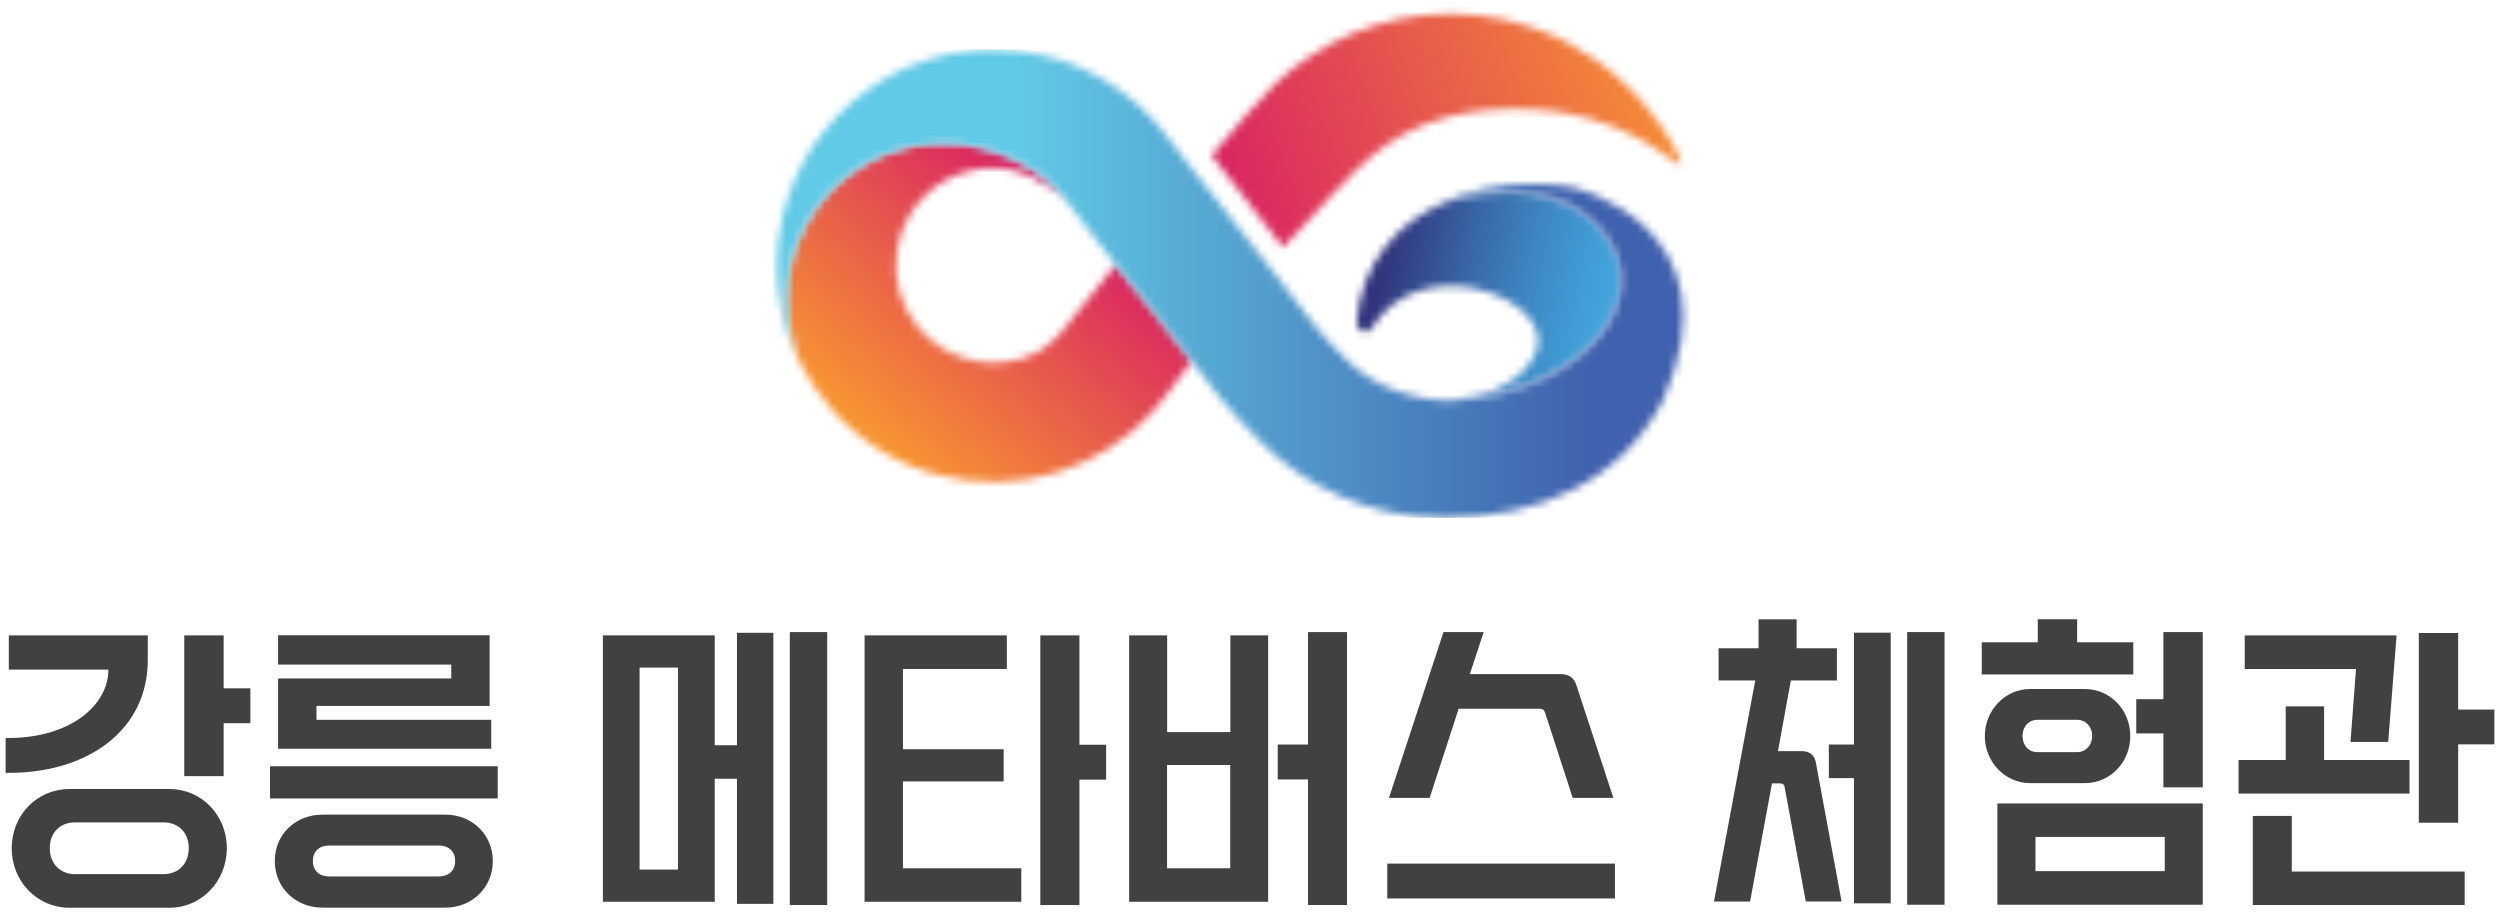
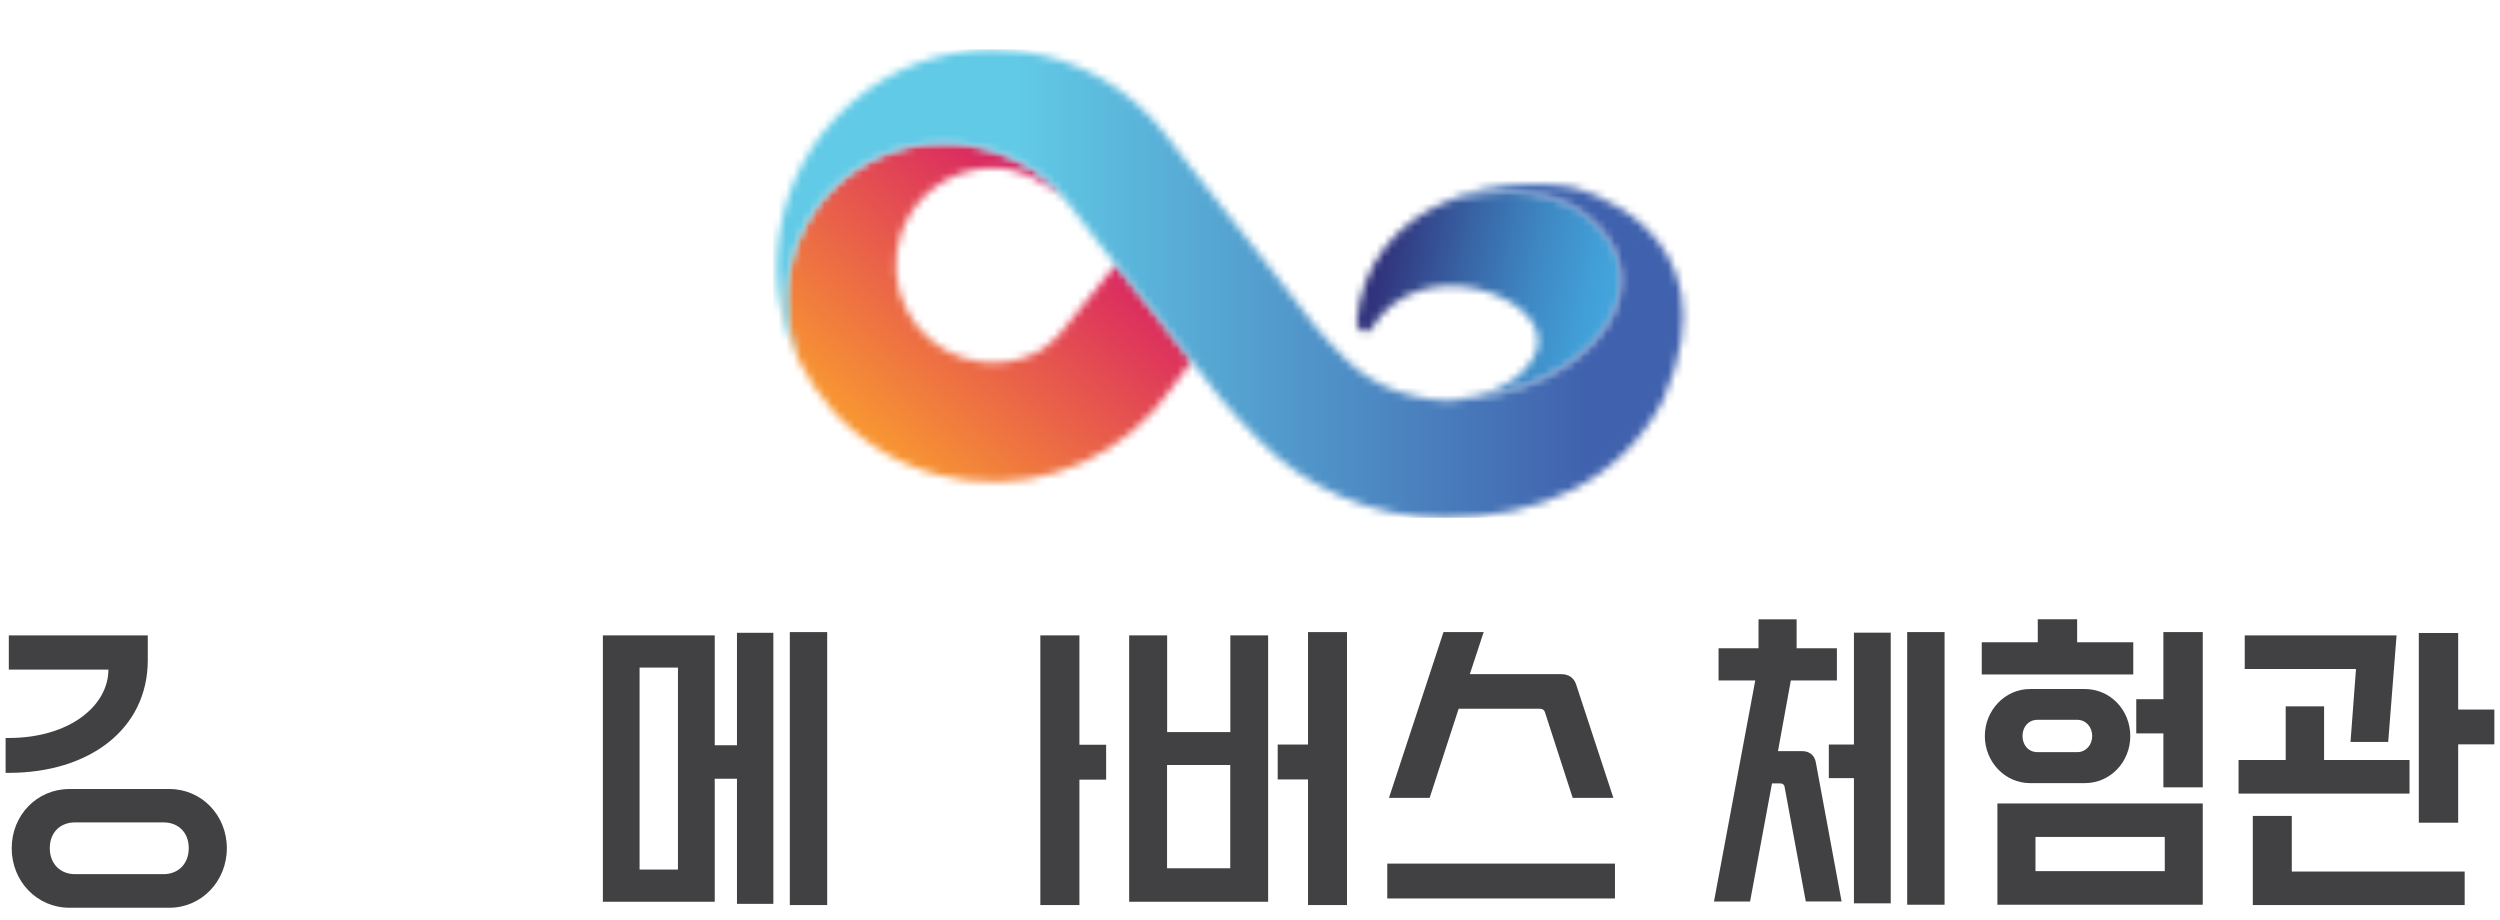
<svg xmlns="http://www.w3.org/2000/svg" width="326" height="120" viewBox="0 0 326 120" fill="none">
  <g clip-path="url(#clip0_1524_2683)">
-     <path d="M64.902 104.122H35.21V99.923H64.902V104.122ZM42.061 106.228H58.077C61.561 106.228 64.265 108.841 64.265 112.273C64.265 115.705 61.574 118.357 58.077 118.357H42.061C38.525 118.357 35.834 115.744 35.834 112.273C35.834 108.802 38.525 106.228 42.061 106.228ZM36.263 88.47H58.844V86.663H36.263V82.841H63.849V92.058H41.268V93.865H64.057V97.635H36.263V88.457V88.47ZM42.867 114.288H57.245C58.467 114.288 59.351 113.56 59.351 112.273C59.351 110.986 58.467 110.258 57.245 110.258H42.867C41.645 110.258 40.8 111.025 40.8 112.273C40.8 113.521 41.645 114.288 42.867 114.288Z" fill="#414042" />
    <path d="M96.101 117.85V101.548H93.202V117.59H78.616V82.854H93.202V97.18H96.101V82.516H100.846V117.863H96.101V117.85ZM88.405 87.053H83.4V113.391H88.405V87.053ZM102.991 82.425H107.866V118.019H102.991V82.425Z" fill="#414042" />
    <path d="M147.23 82.854H152.196V95.464H160.438V82.854H165.365V117.59H147.243V82.854H147.23ZM160.425 99.754H152.183V113.222H160.425V99.754ZM175.648 118.019H170.565V101.639H166.613V97.089H170.565V82.425H175.648V118.019Z" fill="#414042" />
    <path d="M210.592 117.161H180.9V112.611H210.592V117.161ZM188.219 82.425H193.471L191.664 87.911H203.611C204.625 87.911 205.249 88.47 205.509 89.198L210.384 104.044H205.08L201.466 92.89C201.388 92.591 201.128 92.422 200.842 92.422H190.208L186.425 104.044H181.121L188.232 82.425H188.219Z" fill="#414042" />
    <path d="M228.845 88.73H224.1V84.531H229.313V80.761H234.279V84.531H239.531V88.73H233.525L231.848 97.947H235.007C235.969 97.947 236.606 98.506 236.775 99.364L240.142 117.551H235.475L232.706 102.588C232.667 102.328 232.459 102.159 232.16 102.159H231.068L228.208 117.564H223.502L228.884 88.743L228.845 88.73ZM241.754 117.811V101.47H238.478V97.089H241.754V82.503H246.551V117.798H241.754V117.811ZM248.696 82.425H253.571V117.98H248.696V82.425Z" fill="#414042" />
    <path d="M258.406 83.751H265.725V80.748H270.86V83.751H278.179V87.95H258.419V83.751H258.406ZM264.711 89.848H271.861C275.189 89.848 277.789 92.591 277.789 95.984C277.789 99.377 275.176 102.12 271.861 102.12H264.711C261.435 102.12 258.822 99.325 258.822 95.984C258.822 92.643 261.435 89.848 264.711 89.848ZM260.46 104.772H287.24V117.98H260.46V104.772ZM265.673 98.077H270.886C272.017 98.077 272.823 97.128 272.823 95.971C272.823 94.814 272.017 93.865 270.886 93.865H265.673C264.542 93.865 263.736 94.762 263.736 95.971C263.736 97.18 264.529 98.077 265.673 98.077ZM282.287 109.14H265.426V113.599H282.287V109.14ZM287.24 102.666H282.105V95.633H278.569V91.174H282.105V82.425H287.24V102.666Z" fill="#414042" />
-     <path d="M117.746 101.899H130.876V97.7H117.746V87.235H131.292V82.854H112.741V117.59H133.177V113.222H117.746V101.899Z" fill="#414042" />
    <path d="M140.756 97.115V87.404V82.854H135.66V118.019H140.756V101.665H144.24V97.115H140.756Z" fill="#414042" />
    <path d="M306.507 96.751H311.421L312.513 82.854H292.714V87.235H307.222L306.507 96.751Z" fill="#414042" />
    <path d="M314.202 99.104H303.061V92.11H298.056V99.104H291.907V103.485H314.202V99.104Z" fill="#414042" />
    <path d="M298.85 106.397H293.767V118.019H321.392V113.651H298.85V106.397Z" fill="#414042" />
    <path d="M320.546 92.526V87.092V82.542H315.411V107.281H320.546V97.063H325.265V92.526H320.546Z" fill="#414042" />
    <path d="M22.092 102.887H9.053C4.841 102.887 1.526 106.28 1.526 110.609C1.526 114.938 4.841 118.37 9.053 118.37H22.092C26.252 118.37 29.58 114.938 29.58 110.609C29.58 106.28 26.265 102.887 22.092 102.887ZM21.338 113.989H9.768C7.883 113.989 6.492 112.663 6.492 110.596C6.492 108.529 7.883 107.242 9.768 107.242H21.338C23.223 107.242 24.614 108.529 24.614 110.596C24.614 112.663 23.223 113.989 21.338 113.989Z" fill="#414042" />
    <path d="M19.271 86.065V82.854H1.149V87.313H14.136C14.136 92.032 9.053 96.231 1.149 96.231H0.733V100.781H1.149C11.536 100.781 19.271 95.165 19.271 86.065Z" fill="#414042" />
-     <path d="M29.164 89.757V87.404V82.854H24.029V101.21H29.164V94.307H32.648V89.757H29.164Z" fill="#414042" />
    <mask id="mask0_1524_2683" style="mask-type:luminance" maskUnits="userSpaceOnUse" x="102" y="18" width="54" height="45">
      <path d="M122.985 18.648H122.725C122.543 18.648 122.361 18.648 122.192 18.66C122.088 18.66 121.984 18.66 121.88 18.674C121.711 18.674 121.542 18.7 121.373 18.712C121.373 18.712 121.36 18.712 121.347 18.712C121.321 18.712 121.295 18.712 121.256 18.712C121.191 18.712 121.113 18.712 121.048 18.726C120.853 18.752 120.658 18.765 120.463 18.791C120.424 18.791 120.398 18.791 120.359 18.791C120.307 18.791 120.268 18.791 120.216 18.803C119.657 18.881 119.098 18.985 118.552 19.102C118.526 19.102 118.5 19.102 118.474 19.116C118.37 19.142 118.279 19.168 118.175 19.194C118.019 19.233 117.876 19.285 117.72 19.323C117.447 19.389 117.174 19.466 116.914 19.558C116.849 19.57 116.797 19.596 116.732 19.61C116.641 19.636 116.55 19.674 116.446 19.713C116.186 19.805 115.926 19.895 115.666 19.986C115.588 20.012 115.51 20.052 115.419 20.078C115.302 20.13 115.172 20.181 115.055 20.233C114.847 20.325 114.626 20.416 114.418 20.506C114.34 20.532 114.275 20.572 114.21 20.61C113.924 20.741 113.651 20.884 113.365 21.04C113.287 21.078 113.209 21.117 113.131 21.169C112.754 21.378 112.39 21.599 112.026 21.832C111.961 21.872 111.896 21.91 111.831 21.95C111.584 22.119 111.337 22.288 111.09 22.456C110.986 22.535 110.882 22.613 110.778 22.677C110.596 22.808 110.414 22.951 110.245 23.093C110.167 23.159 110.089 23.21 110.011 23.276C109.673 23.561 109.335 23.848 109.023 24.146C108.659 24.497 108.308 24.849 107.957 25.212C107.905 25.265 107.853 25.317 107.801 25.381C107.697 25.498 107.58 25.628 107.476 25.759C107.411 25.837 107.346 25.915 107.281 25.992C107.177 26.11 107.086 26.239 106.982 26.357C106.917 26.448 106.839 26.526 106.774 26.616C106.683 26.733 106.592 26.863 106.501 26.994C106.436 27.084 106.371 27.175 106.306 27.267C106.215 27.396 106.124 27.514 106.046 27.643C105.981 27.735 105.916 27.838 105.851 27.93C105.76 28.059 105.682 28.189 105.604 28.32C105.552 28.41 105.487 28.515 105.422 28.619C105.344 28.748 105.266 28.892 105.188 29.021C105.136 29.113 105.084 29.203 105.032 29.308C104.837 29.659 104.668 30.009 104.499 30.36C104.499 30.387 104.486 30.399 104.473 30.413C104.408 30.555 104.343 30.698 104.278 30.855C104.226 30.959 104.187 31.062 104.135 31.166C104.07 31.309 104.018 31.453 103.966 31.596C103.927 31.712 103.875 31.817 103.836 31.933C103.784 32.077 103.732 32.219 103.68 32.362C103.641 32.48 103.602 32.596 103.563 32.714C103.524 32.856 103.472 32.999 103.433 33.156C103.394 33.273 103.368 33.403 103.329 33.52C103.29 33.675 103.251 33.819 103.212 33.962C103.173 34.078 103.147 34.209 103.121 34.325C103.082 34.481 103.056 34.624 103.017 34.781C102.991 34.898 102.978 35.028 102.952 35.145C102.926 35.3 102.887 35.469 102.861 35.626C102.848 35.73 102.822 35.846 102.809 35.95C102.783 36.12 102.757 36.276 102.731 36.444C102.51 38.173 102.523 39.877 102.731 41.528C102.939 43.23 103.368 44.868 103.966 46.428C103.979 46.48 104.005 46.52 104.018 46.572C104.031 46.611 104.057 46.663 104.07 46.702C104.135 46.858 104.2 47.026 104.265 47.182C104.278 47.221 104.304 47.261 104.317 47.3C105.474 49.562 106.904 51.667 108.607 53.553C108.607 53.566 108.633 53.578 108.646 53.592C108.893 53.864 109.14 54.124 109.387 54.385C109.439 54.437 109.491 54.502 109.556 54.553C109.816 54.8 110.063 55.06 110.323 55.294C110.362 55.334 110.401 55.359 110.44 55.398C110.674 55.62 110.921 55.828 111.168 56.035C111.22 56.087 111.272 56.127 111.337 56.178C111.597 56.4 111.87 56.62 112.143 56.842C112.208 56.894 112.273 56.946 112.351 56.998C112.585 57.179 112.832 57.361 113.079 57.544C113.131 57.583 113.196 57.621 113.248 57.673C113.521 57.868 113.807 58.063 114.08 58.245C114.171 58.31 114.275 58.376 114.366 58.428C114.626 58.596 114.886 58.752 115.146 58.908C115.237 58.961 115.328 59.013 115.419 59.078C115.653 59.221 115.9 59.35 116.134 59.48C116.251 59.545 116.368 59.597 116.472 59.663C116.758 59.806 117.044 59.949 117.33 60.092C117.447 60.144 117.551 60.196 117.668 60.248C117.889 60.352 118.11 60.443 118.331 60.547C118.448 60.599 118.565 60.651 118.695 60.703C119.02 60.833 119.332 60.962 119.657 61.08C119.683 61.08 119.709 61.093 119.735 61.118C119.761 61.118 119.787 61.132 119.813 61.145C120.177 61.275 120.528 61.392 120.892 61.508C120.892 61.508 120.918 61.508 120.931 61.522C121.451 61.691 121.984 61.834 122.53 61.964C123.648 62.249 124.779 62.471 125.962 62.614C126.014 62.614 126.066 62.614 126.118 62.627C136.869 63.94 146.957 59.013 152.742 50.666L155.433 47.039L150.558 40.748L145.527 34.481L138.377 43.322C137.207 44.764 135.361 45.895 135.361 45.895C133.151 47.039 130.59 47.547 127.925 47.209C120.957 46.325 116.03 39.955 116.914 32.986C117.018 32.194 117.187 31.413 117.434 30.672C117.473 30.555 117.512 30.439 117.551 30.322C117.577 30.244 117.603 30.178 117.629 30.113C117.668 29.997 117.72 29.892 117.759 29.776C117.785 29.71 117.811 29.645 117.837 29.581C117.889 29.463 117.928 29.346 117.98 29.242C118.006 29.191 118.032 29.139 118.058 29.087C118.253 28.697 118.461 28.306 118.682 27.942C118.721 27.878 118.76 27.812 118.799 27.747C118.851 27.657 118.916 27.566 118.981 27.474C119.033 27.41 119.085 27.331 119.124 27.267C119.189 27.189 119.241 27.098 119.306 27.02C119.358 26.942 119.423 26.877 119.475 26.799C119.54 26.721 119.592 26.642 119.657 26.564C119.709 26.486 119.774 26.422 119.839 26.343C119.904 26.265 119.969 26.201 120.034 26.122C120.099 26.044 120.164 25.98 120.242 25.901C120.307 25.837 120.372 25.771 120.424 25.706C120.502 25.628 120.58 25.55 120.658 25.473C120.71 25.421 120.775 25.355 120.84 25.303C120.931 25.212 121.035 25.134 121.126 25.044C121.178 25.005 121.217 24.965 121.269 24.927C121.412 24.809 121.568 24.68 121.711 24.562C121.737 24.549 121.763 24.523 121.789 24.511C121.919 24.419 122.049 24.316 122.179 24.224C122.231 24.186 122.283 24.16 122.322 24.12C122.439 24.043 122.543 23.965 122.66 23.899C122.712 23.86 122.777 23.834 122.829 23.796C122.933 23.73 123.05 23.666 123.167 23.601C123.219 23.561 123.284 23.535 123.349 23.497C123.466 23.431 123.583 23.366 123.687 23.314C123.739 23.288 123.804 23.25 123.856 23.224C123.973 23.172 124.103 23.107 124.22 23.055C124.272 23.029 124.324 23.003 124.389 22.977C124.519 22.924 124.662 22.86 124.792 22.808C124.844 22.794 124.883 22.768 124.922 22.756C125.091 22.691 125.26 22.625 125.429 22.573C125.442 22.573 125.455 22.561 125.481 22.561C125.858 22.43 126.261 22.326 126.651 22.235C126.677 22.235 126.703 22.235 126.729 22.223C126.898 22.183 127.067 22.157 127.236 22.119C127.288 22.119 127.327 22.105 127.379 22.093C127.535 22.067 127.678 22.041 127.834 22.027C127.886 22.027 127.951 22.027 128.003 22.002C128.146 21.988 128.289 21.962 128.445 21.962C128.497 21.962 128.562 21.962 128.614 21.95C128.757 21.95 128.913 21.936 129.056 21.924C129.108 21.924 129.173 21.924 129.225 21.924H129.706C129.706 21.924 129.797 21.924 129.849 21.924C130.031 21.924 130.226 21.936 130.408 21.95C130.434 21.95 130.447 21.95 130.473 21.95C130.681 21.962 130.902 21.988 131.11 22.015C131.162 22.015 131.201 22.027 131.253 22.041C131.396 22.067 131.539 22.079 131.682 22.119C131.76 22.131 131.838 22.157 131.929 22.171C132.046 22.197 132.163 22.223 132.28 22.262C132.358 22.274 132.436 22.3 132.514 22.326C132.644 22.366 132.774 22.404 132.904 22.444C132.969 22.47 133.034 22.483 133.099 22.509C133.294 22.573 133.489 22.651 133.684 22.716C133.866 22.794 134.035 22.86 134.217 22.951C134.243 22.951 134.269 22.963 134.282 22.977C134.347 23.015 134.425 23.041 134.49 23.081C134.581 23.133 134.685 23.172 134.776 23.224C134.867 23.262 134.945 23.302 135.036 23.354C135.14 23.405 135.244 23.457 135.348 23.523C135.426 23.561 135.504 23.601 135.582 23.652C135.699 23.718 135.816 23.782 135.933 23.848C135.998 23.887 136.05 23.913 136.115 23.951C136.284 24.055 136.453 24.16 136.622 24.264C136.687 24.302 136.752 24.341 136.817 24.381C136.921 24.445 137.025 24.511 137.129 24.588C137.207 24.64 137.298 24.706 137.376 24.758C137.454 24.809 137.532 24.861 137.61 24.913C137.701 24.979 137.792 25.044 137.883 25.108C137.935 25.148 137.987 25.186 138.039 25.226C138.286 25.395 138.52 25.576 138.741 25.745C138.65 25.628 138.559 25.524 138.468 25.407C138.39 25.303 138.312 25.2 138.221 25.108C138.117 24.991 138.013 24.875 137.909 24.758C137.818 24.666 137.74 24.576 137.649 24.485C137.532 24.367 137.415 24.264 137.298 24.146C137.207 24.055 137.116 23.977 137.025 23.887C136.895 23.77 136.765 23.666 136.635 23.549C136.518 23.457 136.414 23.354 136.297 23.262C136.232 23.21 136.18 23.172 136.115 23.119C135.92 22.963 135.712 22.808 135.517 22.665C135.426 22.599 135.335 22.535 135.231 22.47C135.088 22.378 134.945 22.274 134.802 22.183C134.711 22.131 134.633 22.067 134.542 22.015C134.321 21.872 134.113 21.741 133.892 21.611C133.866 21.599 133.84 21.585 133.814 21.573L133.684 21.494C133.593 21.442 133.489 21.39 133.398 21.338C133.307 21.287 133.203 21.235 133.112 21.183C133.047 21.143 132.982 21.117 132.917 21.078C132.735 20.988 132.553 20.896 132.358 20.805C132.293 20.779 132.228 20.741 132.163 20.715C132.111 20.689 132.046 20.663 131.994 20.637C131.773 20.532 131.539 20.428 131.318 20.337C131.266 20.325 131.227 20.299 131.175 20.285C130.902 20.169 130.642 20.078 130.369 19.974C130.317 19.948 130.252 19.934 130.2 19.909C129.953 19.817 129.706 19.739 129.446 19.648C129.42 19.648 129.381 19.622 129.355 19.622C129.082 19.532 128.796 19.453 128.523 19.375C128.484 19.375 128.458 19.363 128.419 19.349C128.393 19.349 128.367 19.337 128.341 19.323C128.081 19.259 127.821 19.194 127.561 19.128C127.535 19.128 127.509 19.128 127.496 19.116C127.223 19.05 126.937 18.998 126.664 18.947C126.586 18.933 126.521 18.921 126.443 18.907C126.183 18.869 125.91 18.817 125.65 18.791C125.637 18.791 125.624 18.791 125.611 18.791C125.325 18.752 125.039 18.726 124.753 18.7C124.701 18.7 124.636 18.7 124.584 18.686C124.558 18.686 124.545 18.686 124.532 18.686C124.428 18.686 124.311 18.674 124.207 18.674C124.116 18.674 124.012 18.674 123.908 18.66C123.843 18.66 123.778 18.66 123.713 18.66C123.674 18.66 123.648 18.66 123.609 18.66C123.427 18.66 123.245 18.66 123.063 18.66H122.998L122.985 18.648Z" fill="white" />
    </mask>
    <g mask="url(#mask0_1524_2683)">
      <path d="M125.04 -7.519L80.093 44.719L132.941 90.192L177.888 37.954L125.04 -7.519Z" fill="url(#paint0_linear_1524_2683)" />
    </g>
    <mask id="mask1_1524_2683" style="mask-type:luminance" maskUnits="userSpaceOnUse" x="176" y="25" width="36" height="28">
      <path d="M188.48 26.343C182.214 28.982 177.534 34.364 176.897 41.995C176.819 43.048 178.262 43.763 178.782 42.905C185.113 32.427 201.844 38.602 200.518 45.219C200.518 45.219 199.348 51.394 188.948 52.226C208.682 51.095 217.327 36.483 207.005 28.215C203.898 25.719 200.089 25.004 196.748 25.004C192.198 25.004 188.48 26.33 188.48 26.33" fill="white" />
    </mask>
    <g mask="url(#mask1_1524_2683)">
      <path d="M178.575 16.712L171.224 51.033L215.536 60.525L222.888 26.203L178.575 16.712Z" fill="url(#paint1_linear_1524_2683)" />
    </g>
    <mask id="mask2_1524_2683" style="mask-type:luminance" maskUnits="userSpaceOnUse" x="101" y="6" width="119" height="62">
      <path d="M101.535 31.114C100.807 36.886 101.86 42.45 104.278 47.286C104.2 47.13 104.148 46.961 104.083 46.805C104.07 46.753 104.044 46.714 104.031 46.675C104.018 46.623 104.005 46.584 103.979 46.532C103.368 44.972 102.952 43.334 102.744 41.631C102.536 39.98 102.536 38.277 102.744 36.548C102.757 36.379 102.796 36.223 102.822 36.054C102.835 35.95 102.848 35.833 102.874 35.729C102.9 35.573 102.926 35.404 102.965 35.248C102.991 35.131 103.004 35.001 103.03 34.884C103.069 34.728 103.095 34.572 103.134 34.429C103.16 34.312 103.186 34.182 103.225 34.065C103.264 33.909 103.303 33.766 103.342 33.623C103.381 33.506 103.407 33.376 103.446 33.259C103.485 33.116 103.537 32.973 103.576 32.817C103.615 32.7 103.654 32.583 103.693 32.466C103.745 32.323 103.797 32.18 103.849 32.037C103.888 31.92 103.94 31.816 103.979 31.699C104.031 31.556 104.083 31.413 104.148 31.27C104.187 31.166 104.239 31.062 104.291 30.958C104.356 30.815 104.421 30.659 104.486 30.516C104.486 30.503 104.499 30.477 104.512 30.464C104.681 30.1 104.863 29.749 105.045 29.411C105.097 29.32 105.149 29.216 105.201 29.125C105.279 28.995 105.357 28.852 105.435 28.722C105.487 28.631 105.552 28.527 105.617 28.423C105.695 28.293 105.786 28.163 105.864 28.033C105.929 27.942 105.994 27.838 106.059 27.747C106.15 27.617 106.228 27.487 106.319 27.37C106.384 27.279 106.449 27.188 106.514 27.097C106.605 26.98 106.696 26.85 106.787 26.72C106.852 26.629 106.93 26.551 106.995 26.46C107.099 26.33 107.19 26.213 107.294 26.096C107.359 26.018 107.424 25.94 107.489 25.862C107.593 25.732 107.71 25.615 107.814 25.485C107.866 25.433 107.918 25.368 107.97 25.316C108.282 24.978 108.607 24.64 108.932 24.328C108.958 24.302 108.997 24.276 109.023 24.237C109.348 23.938 109.673 23.639 110.011 23.366C110.024 23.366 110.037 23.34 110.063 23.327C110.115 23.275 110.193 23.236 110.245 23.184C110.427 23.041 110.596 22.898 110.778 22.768C110.882 22.69 110.986 22.612 111.09 22.547C111.337 22.378 111.571 22.209 111.831 22.04C111.857 22.027 111.883 22.014 111.896 21.988C111.935 21.962 111.987 21.936 112.026 21.91C112.39 21.676 112.754 21.455 113.131 21.247C113.157 21.247 113.17 21.221 113.196 21.208C113.261 21.169 113.313 21.143 113.378 21.117C113.638 20.974 113.911 20.831 114.184 20.701C114.249 20.675 114.301 20.636 114.366 20.61C114.392 20.597 114.418 20.584 114.457 20.571C114.769 20.428 115.094 20.285 115.406 20.168C115.458 20.142 115.51 20.116 115.562 20.103C115.627 20.077 115.679 20.064 115.744 20.038C116.056 19.921 116.381 19.804 116.706 19.7C116.732 19.7 116.771 19.674 116.797 19.661C116.875 19.635 116.966 19.609 117.057 19.583C117.382 19.479 117.707 19.388 118.045 19.31C118.084 19.31 118.136 19.284 118.175 19.271C118.279 19.245 118.37 19.219 118.474 19.193C118.5 19.193 118.526 19.193 118.552 19.18C118.838 19.115 119.124 19.063 119.41 19.011C119.657 18.959 119.917 18.92 120.164 18.894C120.19 18.894 120.203 18.894 120.229 18.894C120.281 18.894 120.32 18.894 120.372 18.881C120.411 18.881 120.437 18.881 120.476 18.881C120.671 18.855 120.853 18.829 121.048 18.816C121.126 18.816 121.191 18.816 121.256 18.803C121.282 18.803 121.308 18.803 121.347 18.803C121.347 18.803 121.36 18.803 121.373 18.803C121.542 18.79 121.711 18.777 121.88 18.764C121.984 18.764 122.088 18.764 122.192 18.751C122.374 18.751 122.543 18.751 122.725 18.738C122.816 18.738 122.894 18.738 122.985 18.738H123.05C123.05 18.738 123.18 18.738 123.245 18.738C123.362 18.738 123.479 18.738 123.596 18.738C123.596 18.738 123.661 18.738 123.7 18.738C123.765 18.738 123.83 18.738 123.895 18.738C123.999 18.738 124.103 18.751 124.194 18.751C124.298 18.751 124.415 18.751 124.519 18.764C124.532 18.764 124.558 18.764 124.584 18.764C124.636 18.764 124.701 18.764 124.753 18.764C125.039 18.79 125.325 18.816 125.611 18.855H125.65C125.91 18.894 126.183 18.933 126.443 18.985C126.508 18.985 126.586 19.011 126.664 19.024C126.937 19.076 127.223 19.128 127.496 19.193C127.522 19.193 127.548 19.193 127.561 19.206C127.821 19.258 128.081 19.336 128.341 19.401C128.367 19.401 128.393 19.414 128.419 19.427C128.458 19.427 128.484 19.44 128.523 19.453C128.796 19.531 129.082 19.609 129.355 19.7C129.381 19.7 129.42 19.713 129.446 19.726C129.693 19.804 129.953 19.895 130.2 19.986C130.252 20.012 130.317 20.025 130.369 20.051C130.642 20.155 130.902 20.259 131.175 20.363C131.227 20.376 131.266 20.402 131.318 20.415C131.552 20.506 131.773 20.61 131.994 20.714C132.046 20.74 132.111 20.766 132.163 20.792C132.228 20.818 132.293 20.857 132.358 20.883C132.54 20.974 132.735 21.065 132.917 21.156C132.982 21.195 133.047 21.221 133.112 21.26C133.203 21.312 133.307 21.364 133.398 21.416C133.502 21.468 133.593 21.52 133.684 21.572L133.814 21.65C133.814 21.65 133.866 21.676 133.892 21.689C134.113 21.819 134.334 21.949 134.542 22.092C134.633 22.144 134.711 22.209 134.802 22.261C134.867 22.3 134.932 22.339 134.997 22.378C135.075 22.43 135.153 22.495 135.231 22.547C135.322 22.612 135.413 22.677 135.517 22.742C135.543 22.755 135.569 22.781 135.608 22.807C135.777 22.937 135.959 23.067 136.128 23.197C136.193 23.249 136.245 23.288 136.31 23.34C136.362 23.379 136.414 23.431 136.466 23.47C136.518 23.522 136.583 23.574 136.635 23.626C136.765 23.743 136.895 23.847 137.025 23.964C137.116 24.042 137.207 24.133 137.298 24.224C137.415 24.341 137.532 24.445 137.649 24.562C137.74 24.653 137.831 24.744 137.909 24.835C138.013 24.952 138.13 25.069 138.221 25.186C138.312 25.277 138.39 25.381 138.468 25.485C138.559 25.602 138.663 25.706 138.741 25.823L139.586 26.915L142.186 30.269L145.54 34.598L150.571 40.864L155.446 47.156L159.151 51.94C159.151 51.94 163.324 56.75 163.896 57.127C170.084 63.549 178.781 67.54 188.401 67.54C200.335 67.54 211.372 62.938 216.91 52.096C226.816 29.424 204.976 24.393 204.976 24.393C204.976 24.393 195.356 22.508 187.504 26.811C187.816 26.655 188.141 26.512 188.466 26.369C188.466 26.369 199.646 22.365 206.991 28.241C217.313 36.509 208.668 51.108 188.934 52.252C185.463 52.252 181.901 50.913 181.901 50.913C179.548 50.029 177.416 48.677 175.622 46.974C175.219 46.597 174.842 46.207 174.478 45.791C174.478 45.791 172.567 43.919 171.423 42.424L165.482 34.754L155.576 22.196L151.871 17.412C147.451 11.705 140.847 7.675 133.112 6.687C131.903 6.531 130.707 6.453 129.524 6.453C115.51 6.453 103.355 16.879 101.535 31.127" fill="white" />
    </mask>
    <g mask="url(#mask2_1524_2683)">
      <path d="M226.83 6.44H100.808V67.514H226.83V6.44Z" fill="url(#paint2_linear_1524_2683)" />
    </g>
    <mask id="mask3_1524_2683" style="mask-type:luminance" maskUnits="userSpaceOnUse" x="157" y="1" width="63" height="32">
-       <path d="M166.353 10.86L162.921 14.526L157.994 20.259L167.302 32.258L173.425 25.68L176.311 22.677C177.351 21.598 178.508 20.649 178.508 20.649C184.371 15.54 191.82 13.798 200.01 14.266C207.043 14.669 213.374 17.191 218.314 21.065C218.314 21.065 219.666 22.118 219.029 20.558C219.029 20.545 219.016 20.519 219.003 20.506C218.288 19.076 217.482 17.711 216.598 16.411C214.258 13.083 211.424 10.184 208.2 7.883C203.364 4.464 197.605 2.306 191.313 1.89C191.222 1.89 191.144 1.877 191.04 1.864C190.39 1.825 189.74 1.812 189.103 1.812C180.38 1.812 172.359 5.231 166.34 10.873" fill="white" />
-     </mask>
+       </mask>
    <g mask="url(#mask3_1524_2683)">
-       <path d="M212.597 -17.855L148.292 5.322L165.095 51.942L229.4 28.766L212.597 -17.855Z" fill="url(#paint3_linear_1524_2683)" />
-     </g>
+       </g>
  </g>
  <defs>
    <linearGradient id="paint0_linear_1524_2683" x1="146.846" y1="28.924" x2="119.188" y2="61.068" gradientUnits="userSpaceOnUse">
      <stop stop-color="#D61A67" />
      <stop offset="1" stop-color="#F79433" />
    </linearGradient>
    <linearGradient id="paint1_linear_1524_2683" x1="211.363" y1="42.567" x2="179.97" y2="35.843" gradientUnits="userSpaceOnUse">
      <stop stop-color="#44A8DF" />
      <stop offset="0.15" stop-color="#429FD7" />
      <stop offset="0.39" stop-color="#3E88C4" />
      <stop offset="0.68" stop-color="#3863A4" />
      <stop offset="1" stop-color="#31347C" />
    </linearGradient>
    <linearGradient id="paint2_linear_1524_2683" x1="207.574" y1="37.644" x2="132.734" y2="37.644" gradientUnits="userSpaceOnUse">
      <stop stop-color="#4061AD" />
      <stop offset="1" stop-color="#61CAE6" />
    </linearGradient>
    <linearGradient id="paint3_linear_1524_2683" x1="154.341" y1="28.581" x2="218.621" y2="5.413" gradientUnits="userSpaceOnUse">
      <stop stop-color="#D61A67" />
      <stop offset="1" stop-color="#F79433" />
    </linearGradient>
    <clipPath id="clip0_1524_2683">
      <rect width="325" height="118.3" fill="white" transform="translate(0.5 0.85)" />
    </clipPath>
  </defs>
</svg>